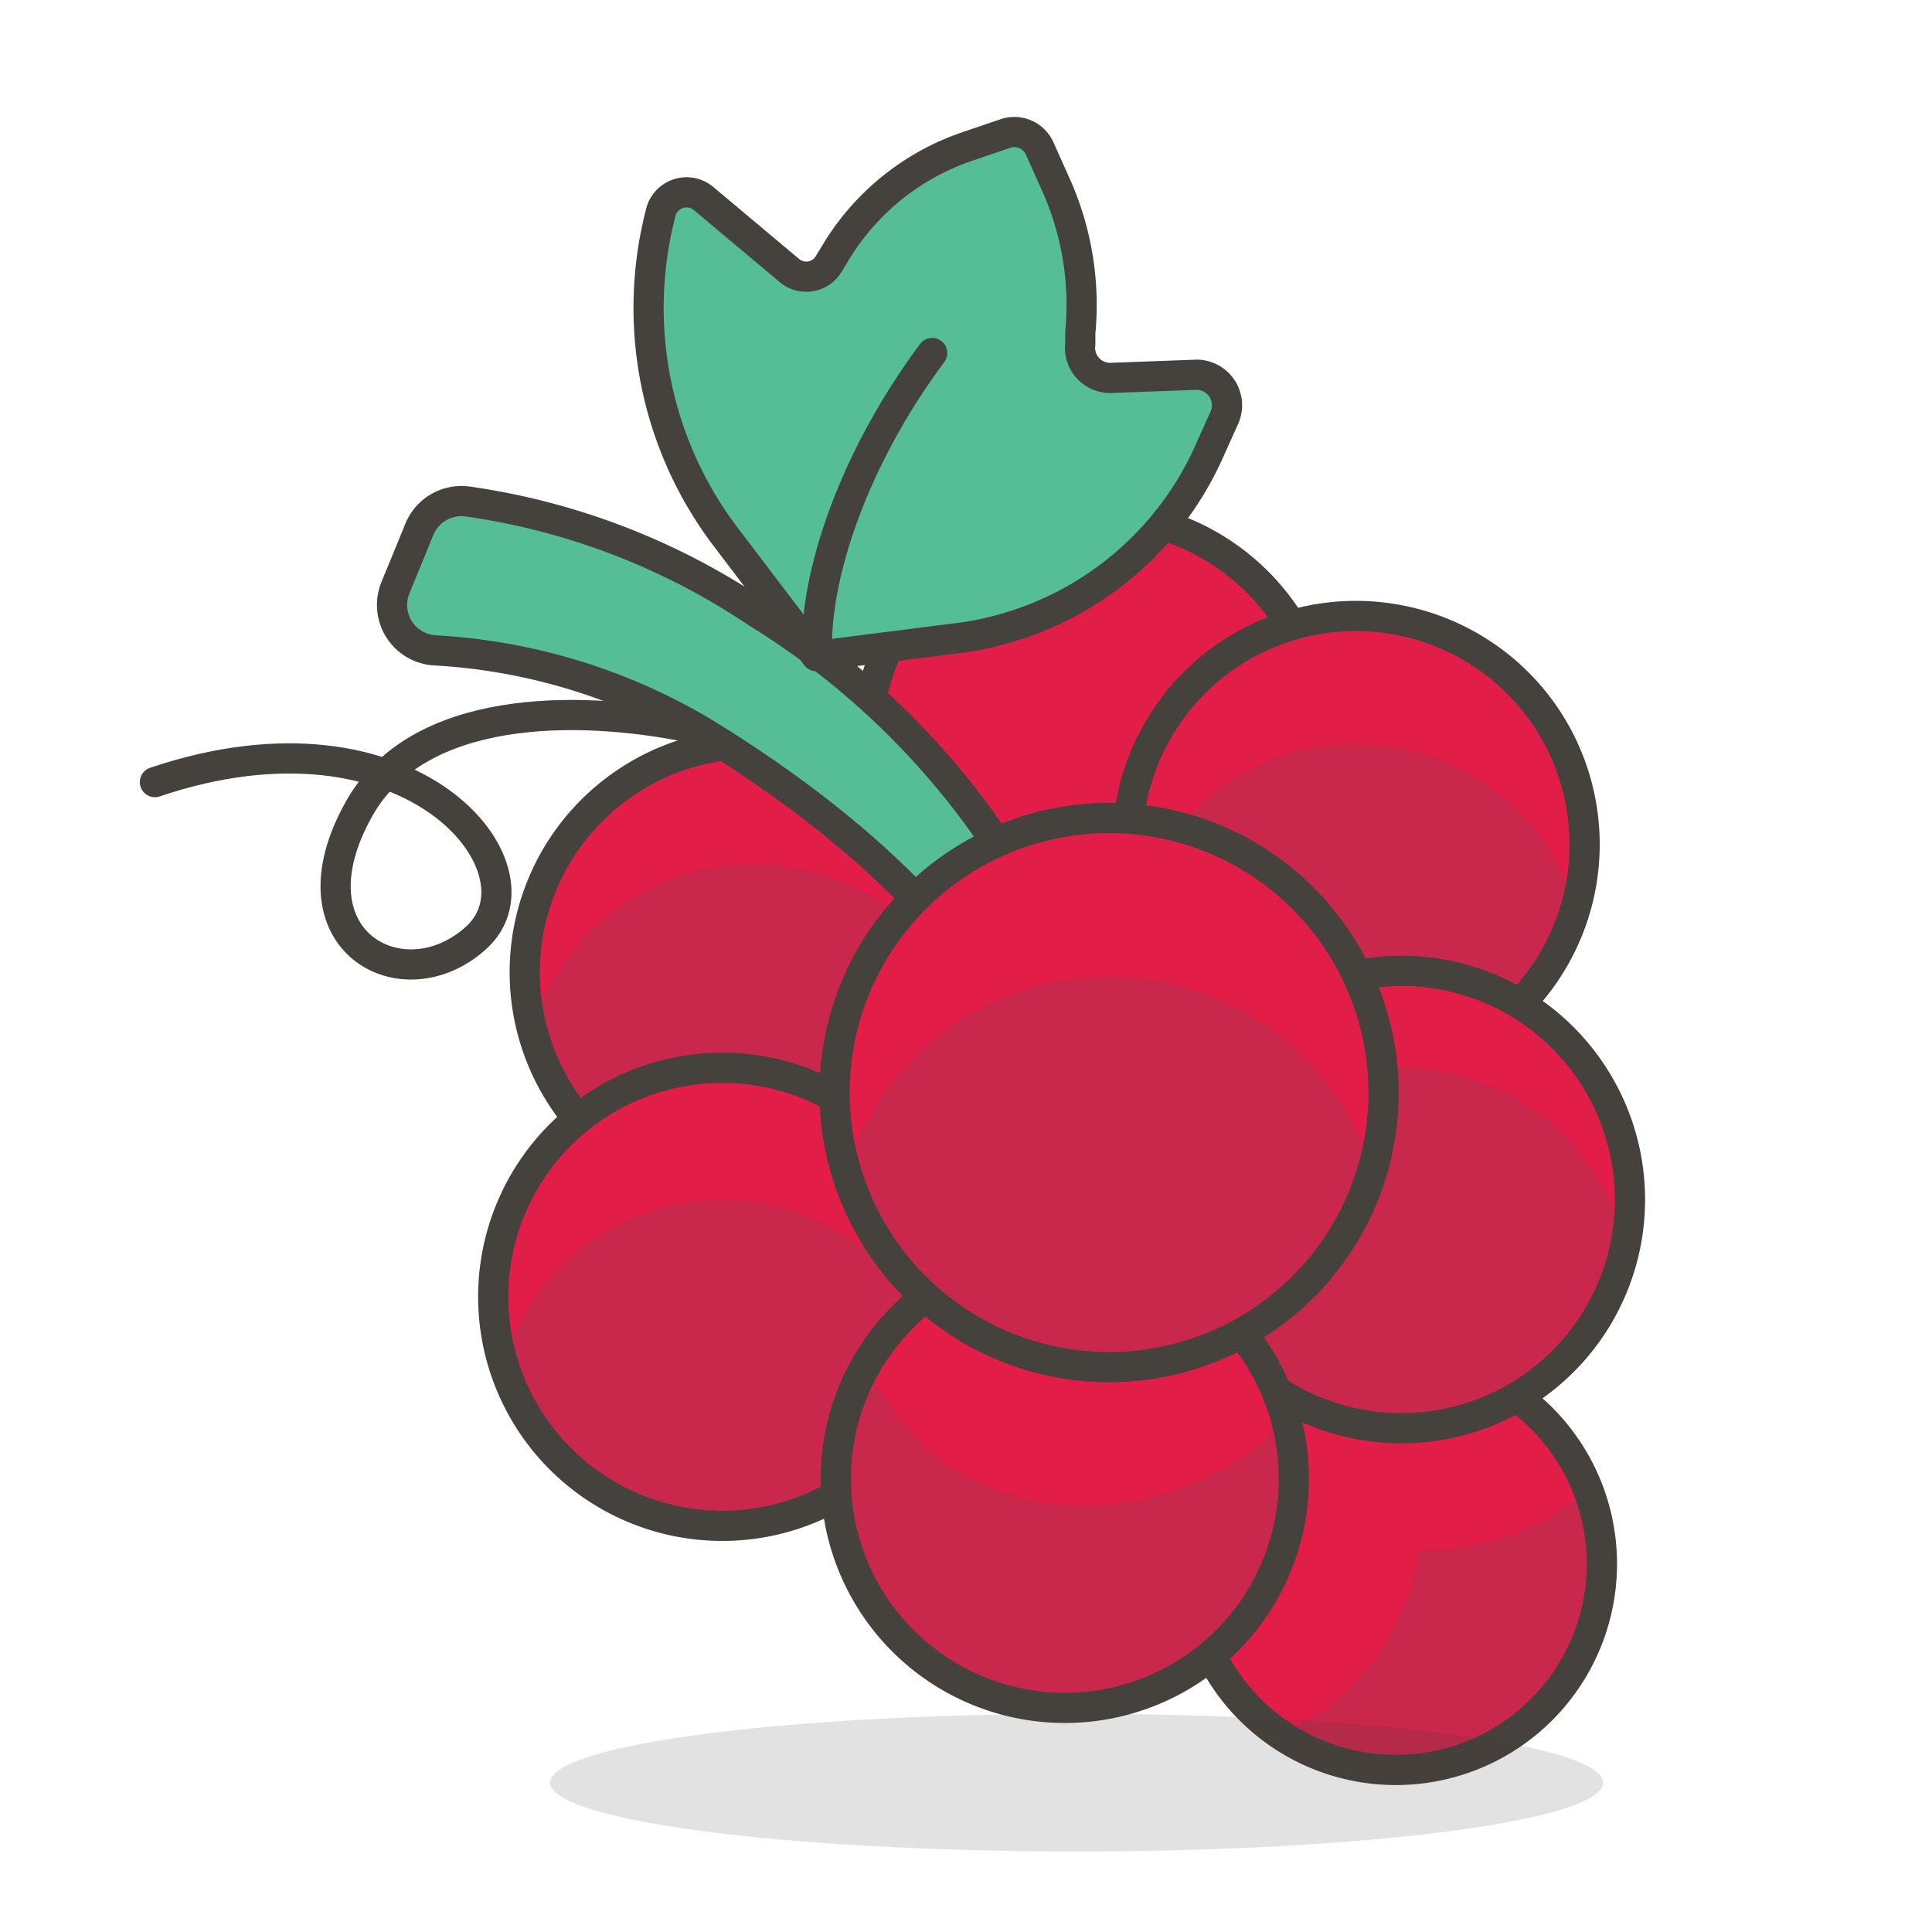
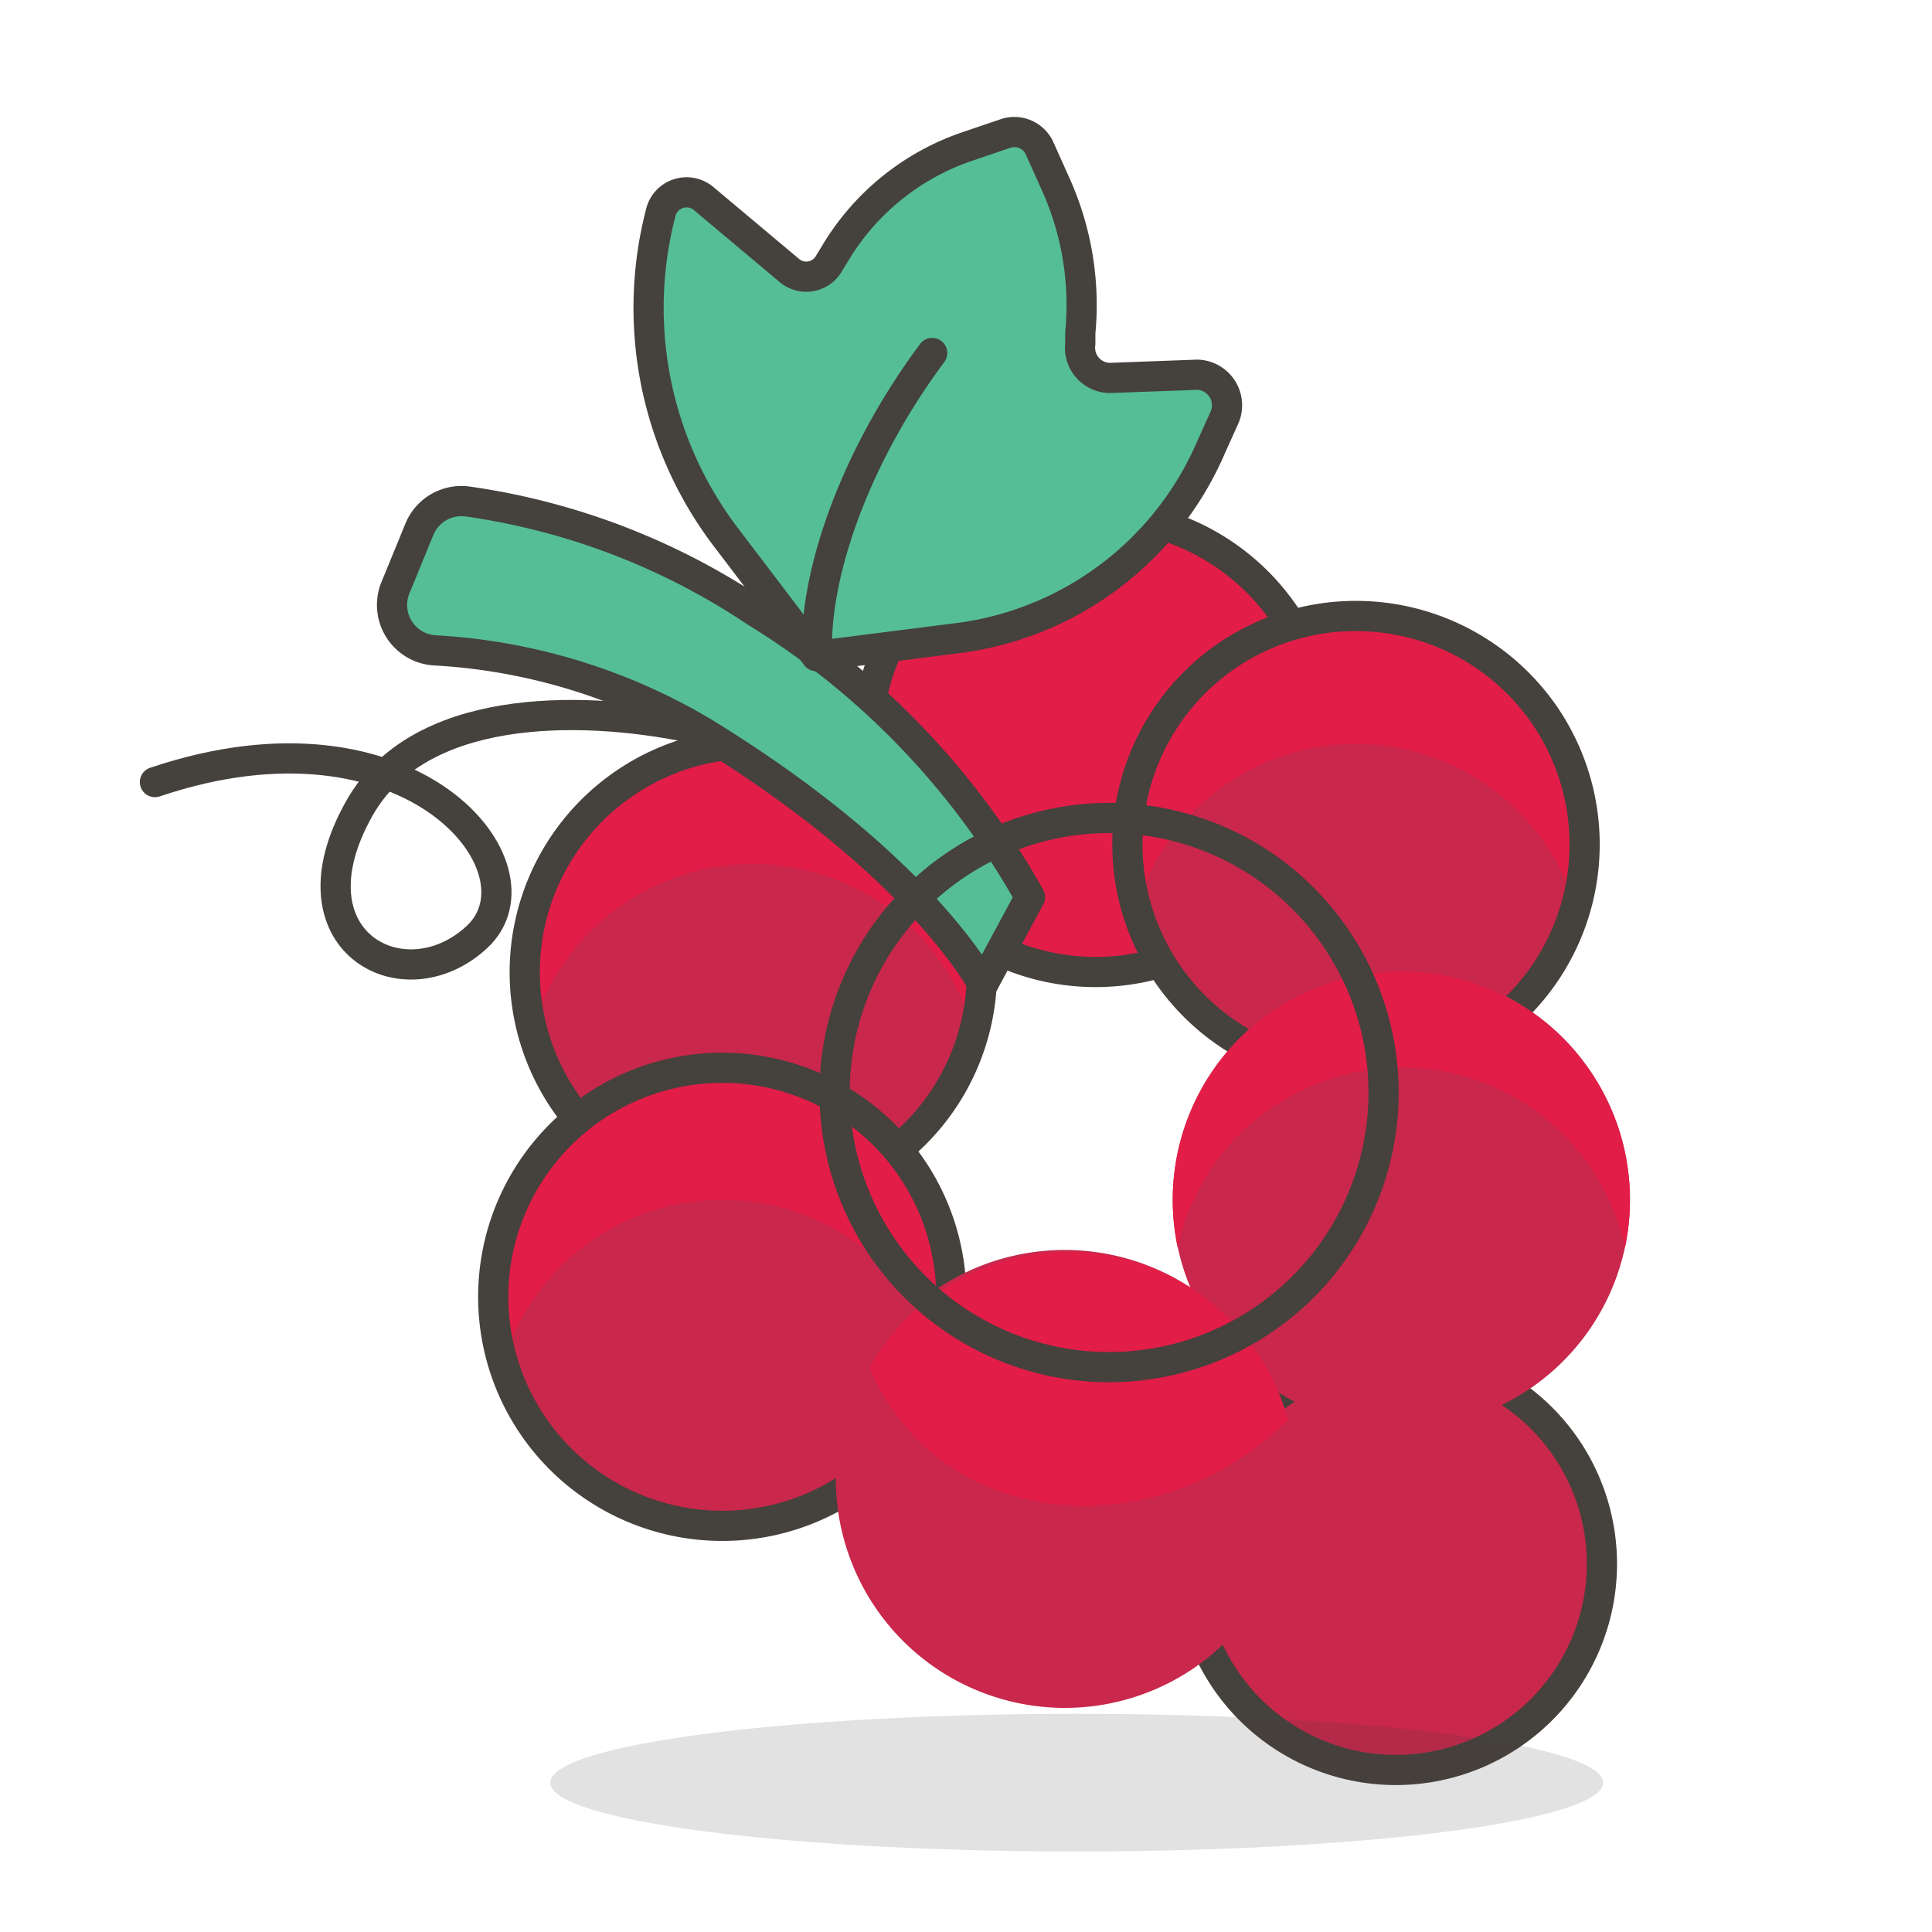
<svg xmlns="http://www.w3.org/2000/svg" viewBox="0 0 64 64" height="64" width="64">
  <path d="M22.893 24.107c-3.84 -0.787 -9.053 -0.76 -10.987 2.667 -2.48 4.387 1.467 6.52 3.893 4.267s-2.173 -8 -10.667 -5.133" fill="none" stroke="#45413c" stroke-linecap="round" stroke-linejoin="round" stroke-width="1" />
  <path d="M51.907 48a6.827 6.827 0 1 1 -9.467 -1.867 6.827 6.827 0 0 1 9.467 1.867Z" fill="#c9274b" stroke-width="1" />
-   <path d="M52.587 49.333a5.92 5.92 0 0 1 -0.787 0.613 8.387 8.387 0 0 1 -4.773 1.413 8.187 8.187 0 0 1 -3.547 5.533 6.48 6.48 0 0 1 -1.027 0.573 6.427 6.427 0 0 1 -1.88 -1.867 6.813 6.813 0 0 1 0 -7.547 7 7 0 0 1 1.893 -1.92 6.667 6.667 0 0 1 3.093 -1.12A6.827 6.827 0 0 1 51.907 48a5.733 5.733 0 0 1 0.68 1.333Z" fill="#e11d48" stroke-width="1" />
  <path d="M51.907 48a6.827 6.827 0 1 1 -9.467 -1.867 6.827 6.827 0 0 1 9.467 1.867Z" fill="none" stroke="#45413c" stroke-linecap="round" stroke-linejoin="round" stroke-width="1" />
  <path d="M42.587 20.413a7.573 7.573 0 1 1 -10.507 -2.08 7.587 7.587 0 0 1 10.507 2.08Z" fill="#e11d48" stroke="#45413c" stroke-linecap="round" stroke-linejoin="round" stroke-width="1" />
  <path d="M18.227 59.053a17.44 2.28 0 1 0 34.88 0 17.44 2.28 0 1 0 -34.88 0Z" fill="#45413c" opacity=".15" stroke-width="1" />
  <path d="M31.253 28a7.573 7.573 0 1 1 -10.52 -2.08A7.56 7.56 0 0 1 31.253 28Z" fill="#c9274b" stroke-width="1" />
  <path d="M20.733 29.893A7.587 7.587 0 0 1 31.253 32a7.427 7.427 0 0 1 1.013 2.227 7.573 7.573 0 1 0 -14.667 0 7.627 7.627 0 0 1 3.133 -4.333Z" fill="#e11d48" stroke-width="1" />
  <path d="M31.253 28a7.573 7.573 0 1 1 -10.52 -2.08A7.56 7.56 0 0 1 31.253 28Z" fill="none" stroke="#45413c" stroke-linecap="round" stroke-linejoin="round" stroke-width="1" />
  <path d="M30.227 38.733a7.587 7.587 0 1 1 -10.52 -2.08 7.587 7.587 0 0 1 10.52 2.08Z" fill="#c9274b" stroke-width="1" />
  <path d="M19.707 41.027a7.587 7.587 0 0 1 10.52 2.08 7.813 7.813 0 0 1 0.96 2.027 7.587 7.587 0 1 0 -14.52 0 7.613 7.613 0 0 1 3.04 -4.107Z" fill="#e11d48" stroke-width="1" />
  <path d="M30.227 38.733a7.587 7.587 0 1 1 -10.52 -2.08 7.587 7.587 0 0 1 10.52 2.08Z" fill="none" stroke="#45413c" stroke-linecap="round" stroke-linejoin="round" stroke-width="1" />
  <path d="M51.213 23.76a7.573 7.573 0 1 1 -10.507 -2.08 7.587 7.587 0 0 1 10.507 2.08Z" fill="#c9274b" stroke-width="1" />
  <path d="M40.707 25.92A7.587 7.587 0 0 1 51.213 28a7.48 7.48 0 0 1 0.987 2.093 7.587 7.587 0 1 0 -14.56 0 7.573 7.573 0 0 1 3.067 -4.173Z" fill="#e11d48" stroke-width="1" />
  <path d="M51.213 23.76a7.573 7.573 0 1 1 -10.507 -2.08 7.587 7.587 0 0 1 10.507 2.08Z" fill="none" stroke="#45413c" stroke-linecap="round" stroke-linejoin="round" stroke-width="1" />
  <path d="M52.72 35.533a7.573 7.573 0 1 1 -10.52 -2.08 7.56 7.56 0 0 1 10.52 2.08Z" fill="#c9274b" stroke-width="1" />
  <path d="M42.2 36.653A7.573 7.573 0 0 1 53.827 41.333a7.573 7.573 0 1 0 -14.813 0 7.493 7.493 0 0 1 3.187 -4.68Z" fill="#e11d48" stroke-width="1" />
-   <path d="M52.72 35.533a7.573 7.573 0 1 1 -10.52 -2.08 7.56 7.56 0 0 1 10.52 2.08Z" fill="none" stroke="#45413c" stroke-linecap="round" stroke-linejoin="round" stroke-width="1" />
  <path d="M41.6 44.8a7.587 7.587 0 1 1 -10.52 -2.133 7.6 7.6 0 0 1 10.52 2.133Z" fill="#c9274b" stroke-width="1" />
  <path d="M42.667 47.027a9.107 9.107 0 0 1 -1.507 1.24c-4 2.667 -9.227 1.973 -11.64 -1.64a6.16 6.16 0 0 1 -0.72 -1.333 7.56 7.56 0 0 1 12.867 -0.453 7.387 7.387 0 0 1 1 2.187Z" fill="#e11d48" stroke-width="1" />
-   <path d="M41.6 44.8a7.587 7.587 0 1 1 -10.52 -2.133 7.6 7.6 0 0 1 10.52 2.133Z" fill="none" stroke="#45413c" stroke-linecap="round" stroke-linejoin="round" stroke-width="1" />
  <path d="M34.12 29.72a25.987 25.987 0 0 0 -9.067 -9.44 22.933 22.933 0 0 0 -9.56 -3.667 1.507 1.507 0 0 0 -1.6 0.92l-0.787 1.92a1.507 1.507 0 0 0 1.333 2.093 19.493 19.493 0 0 1 8.787 2.667c7.307 4.453 9.333 8.4 9.333 8.4Z" fill="#55be96" stroke-width="1" />
  <path d="M24.173 22.253a27.2 27.2 0 0 1 9.24 8.707l0.707 -1.24a25.987 25.987 0 0 0 -9.067 -9.44 22.933 22.933 0 0 0 -9.56 -3.667 1.507 1.507 0 0 0 -1.6 0.92l-0.56 1.267a24.667 24.667 0 0 1 10.84 3.453Z" fill="#55be96" stroke-width="1" />
  <path d="M34.12 29.72a25.987 25.987 0 0 0 -9.067 -9.44 22.933 22.933 0 0 0 -9.56 -3.667 1.507 1.507 0 0 0 -1.6 0.92l-0.787 1.92a1.507 1.507 0 0 0 1.333 2.093 19.493 19.493 0 0 1 8.787 2.667c7.307 4.453 9.333 8.4 9.333 8.4Z" fill="none" stroke="#45413c" stroke-linecap="round" stroke-linejoin="round" stroke-width="1" />
-   <path d="M44.293 31.133a9.093 9.093 0 1 1 -12.613 -2.493 9.08 9.08 0 0 1 12.613 2.493Z" fill="#c9274b" stroke-width="1" />
-   <path d="M31.68 33.88a9.107 9.107 0 0 1 13.773 4.933 9.093 9.093 0 1 0 -17.427 0 9.067 9.067 0 0 1 3.653 -4.933Z" fill="#e11d48" stroke-width="1" />
  <path d="M44.293 31.133a9.093 9.093 0 1 1 -12.613 -2.493 9.08 9.08 0 0 1 12.613 2.493Z" fill="none" stroke="#45413c" stroke-linecap="round" stroke-linejoin="round" stroke-width="1" />
  <path d="M21.88 7.08a0.88 0.88 0 0 1 1.44 -0.493l2.813 2.36a0.867 0.867 0 0 0 1.333 -0.227l0.187 -0.307A8.16 8.16 0 0 1 32 4.867l1.333 -0.453a0.92 0.92 0 0 1 1.12 0.533l0.52 1.16a9.733 9.733 0 0 1 0.813 4.92l0 0.36a1 1 0 0 0 0.973 1.133l2.907 -0.107a1.013 1.013 0 0 1 0.88 1.453l-0.427 0.947a10.587 10.587 0 0 1 -8.253 6.307l-4.827 0.613 -3.04 -4a12.547 12.547 0 0 1 -2.12 -10.653Z" fill="#55be96" stroke-width="1" />
  <path d="M21.88 10.093a0.88 0.88 0 0 1 1.44 -0.493L26.133 12a0.893 0.893 0 0 0 1.333 -0.227l0.173 -0.307A8.16 8.16 0 0 1 32 7.88l1.333 -0.467a0.947 0.947 0 0 1 1.12 0.533l0.52 1.173a9.733 9.733 0 0 1 0.813 4.92l0 0.36a0.987 0.987 0 0 0 0.973 1.12l2.907 -0.107 0.12 0 0.333 -0.627 0.427 -0.96a1.013 1.013 0 0 0 -0.88 -1.453l-2.907 0.107a1 1 0 0 1 -0.973 -1.133l0 -0.36a9.733 9.733 0 0 0 -0.813 -4.92l-0.52 -1.16a0.92 0.92 0 0 0 -1.12 -0.533l-1.333 0.453a8.16 8.16 0 0 0 -4.373 3.547l-0.173 0.307a0.88 0.88 0 0 1 -1.333 0.227l-2.8 -2.32a0.88 0.88 0 0 0 -1.44 0.493 12.613 12.613 0 0 0 -0.293 4.573 12.827 12.827 0 0 1 0.293 -1.56Z" fill="#55be96" stroke-width="1" />
  <path d="M21.88 7.08a0.88 0.88 0 0 1 1.44 -0.493l2.813 2.36a0.867 0.867 0 0 0 1.333 -0.227l0.187 -0.307A8.16 8.16 0 0 1 32 4.867l1.333 -0.453a0.92 0.92 0 0 1 1.12 0.533l0.52 1.16a9.733 9.733 0 0 1 0.813 4.92l0 0.36a1 1 0 0 0 0.973 1.133l2.907 -0.107a1.013 1.013 0 0 1 0.88 1.453l-0.427 0.947a10.587 10.587 0 0 1 -8.253 6.307l-4.827 0.613 -3.04 -4a12.547 12.547 0 0 1 -2.12 -10.653Z" fill="none" stroke="#45413c" stroke-linecap="round" stroke-linejoin="round" stroke-width="1" />
  <path d="M27.067 21.733c-0.12 -2.667 1.24 -6.587 3.813 -10.04" fill="none" stroke="#45413c" stroke-linecap="round" stroke-linejoin="round" stroke-width="1" />
</svg>